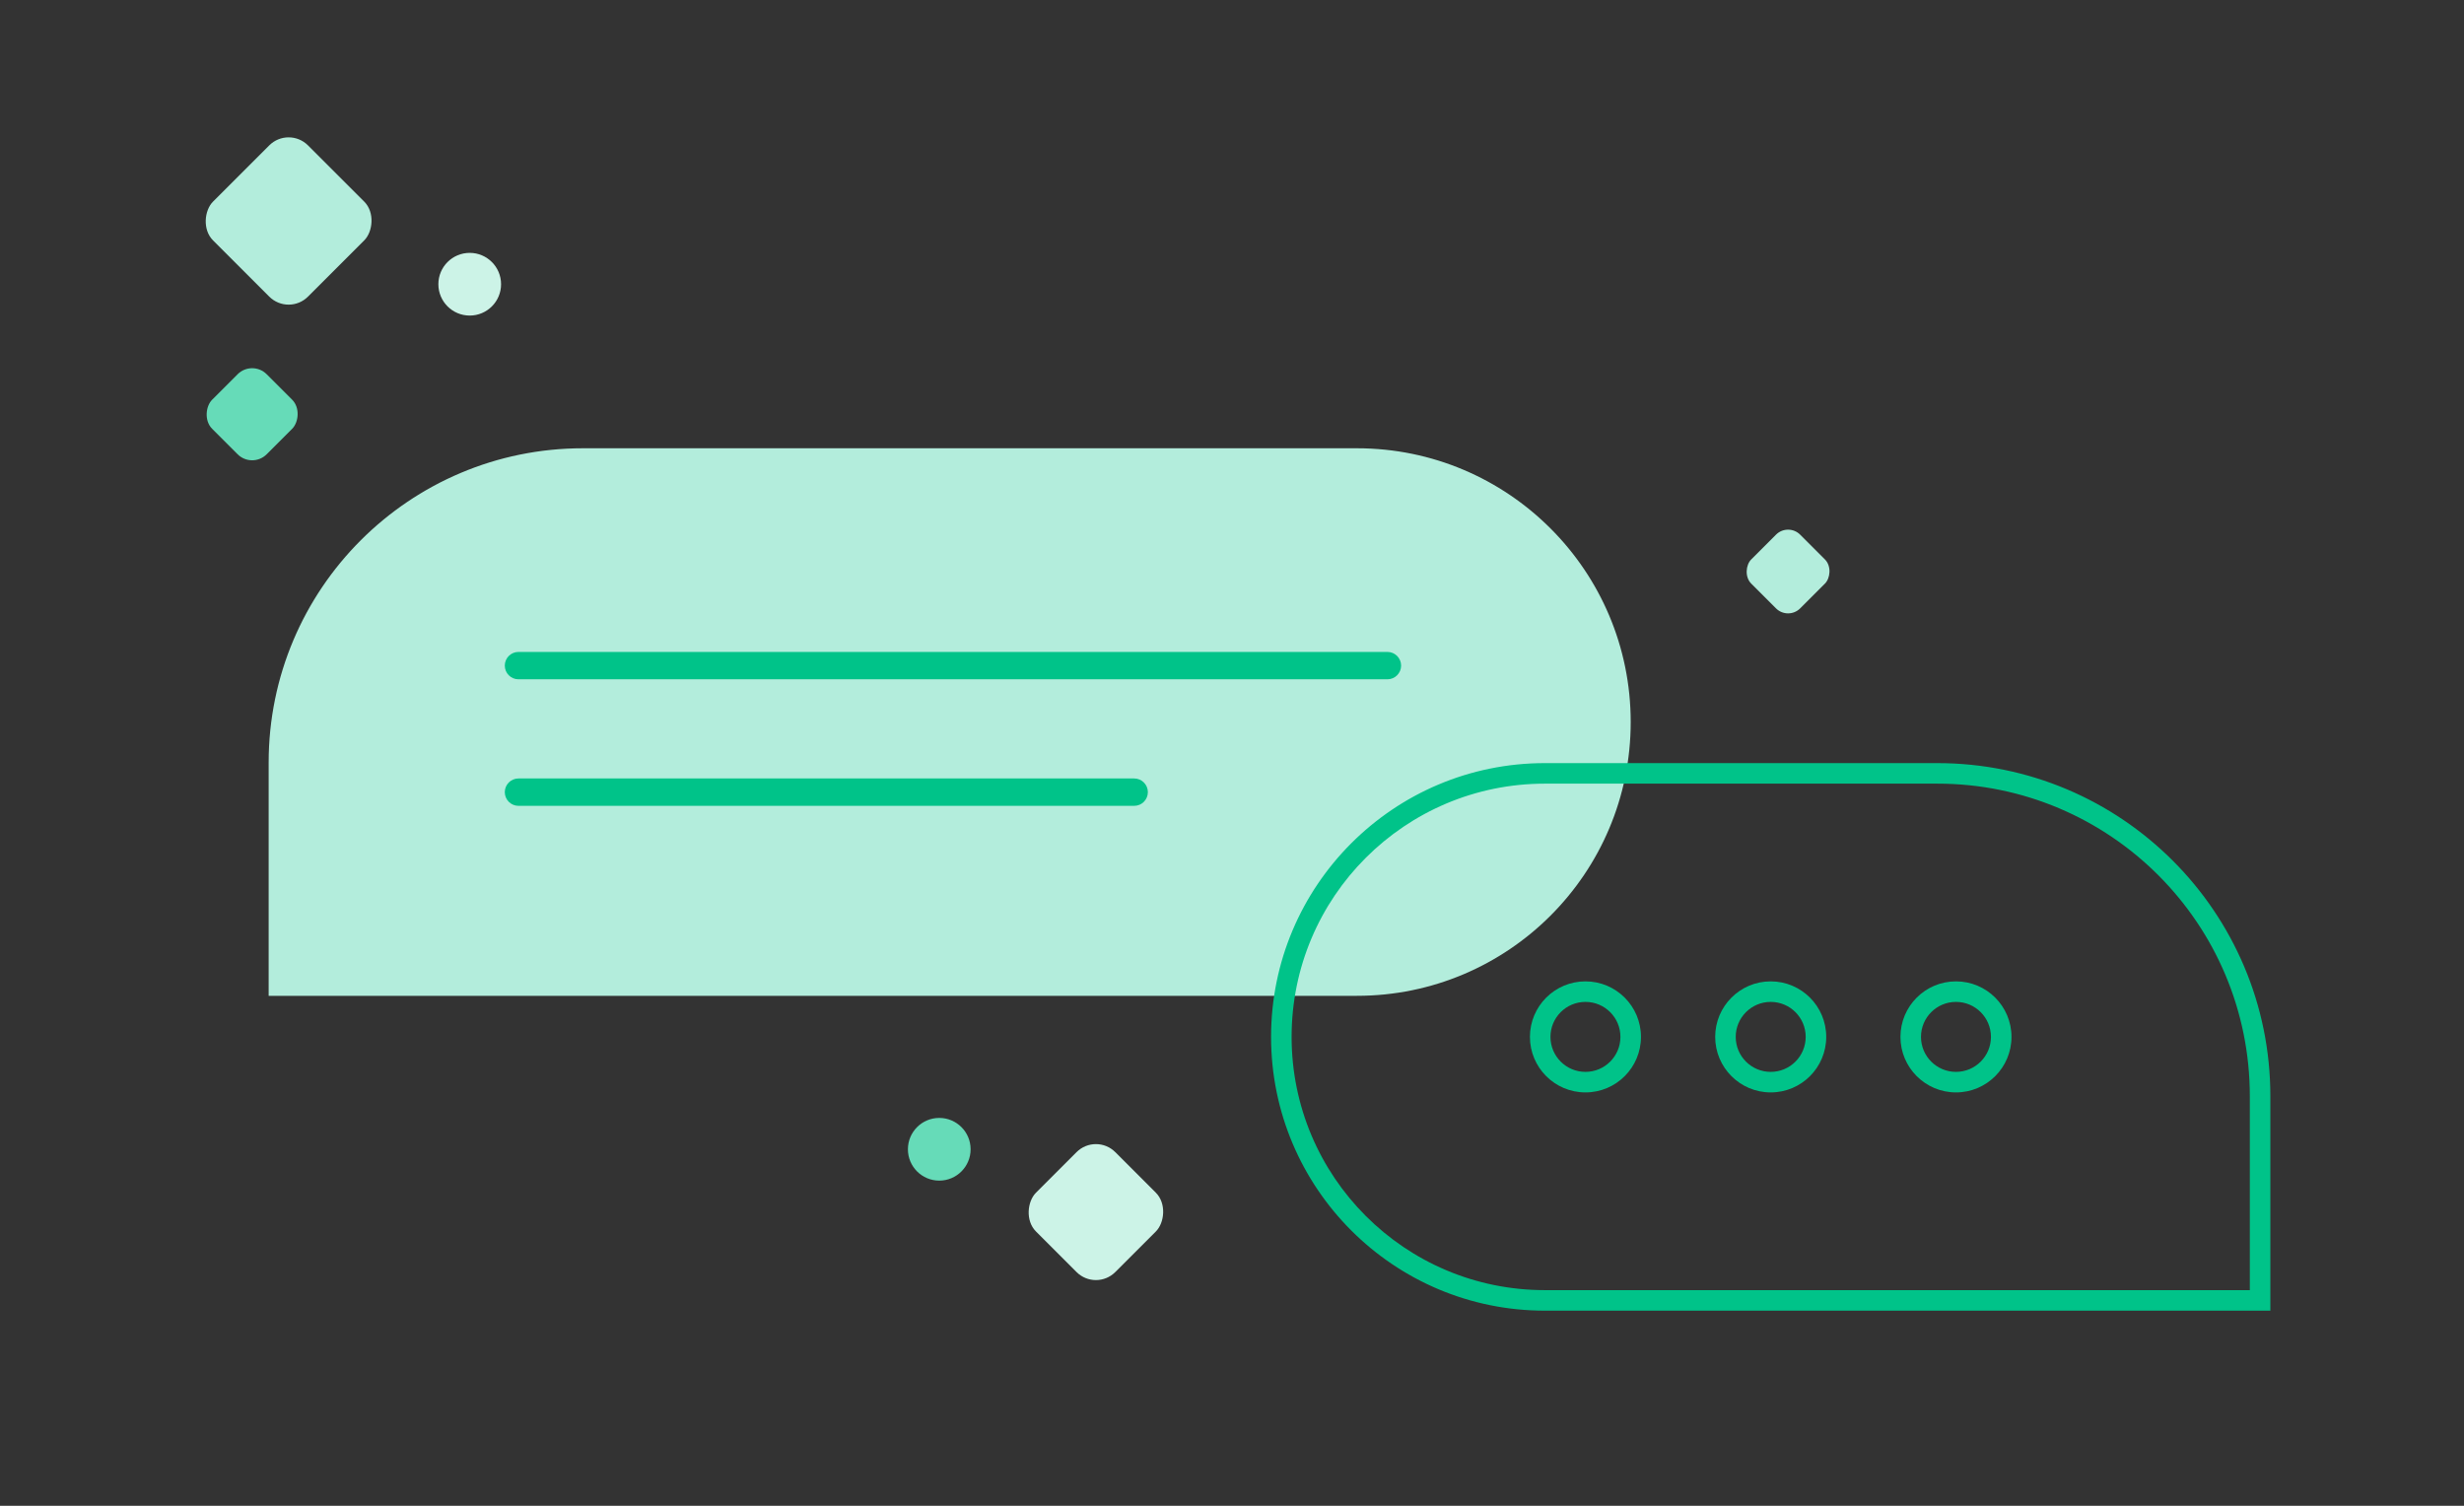
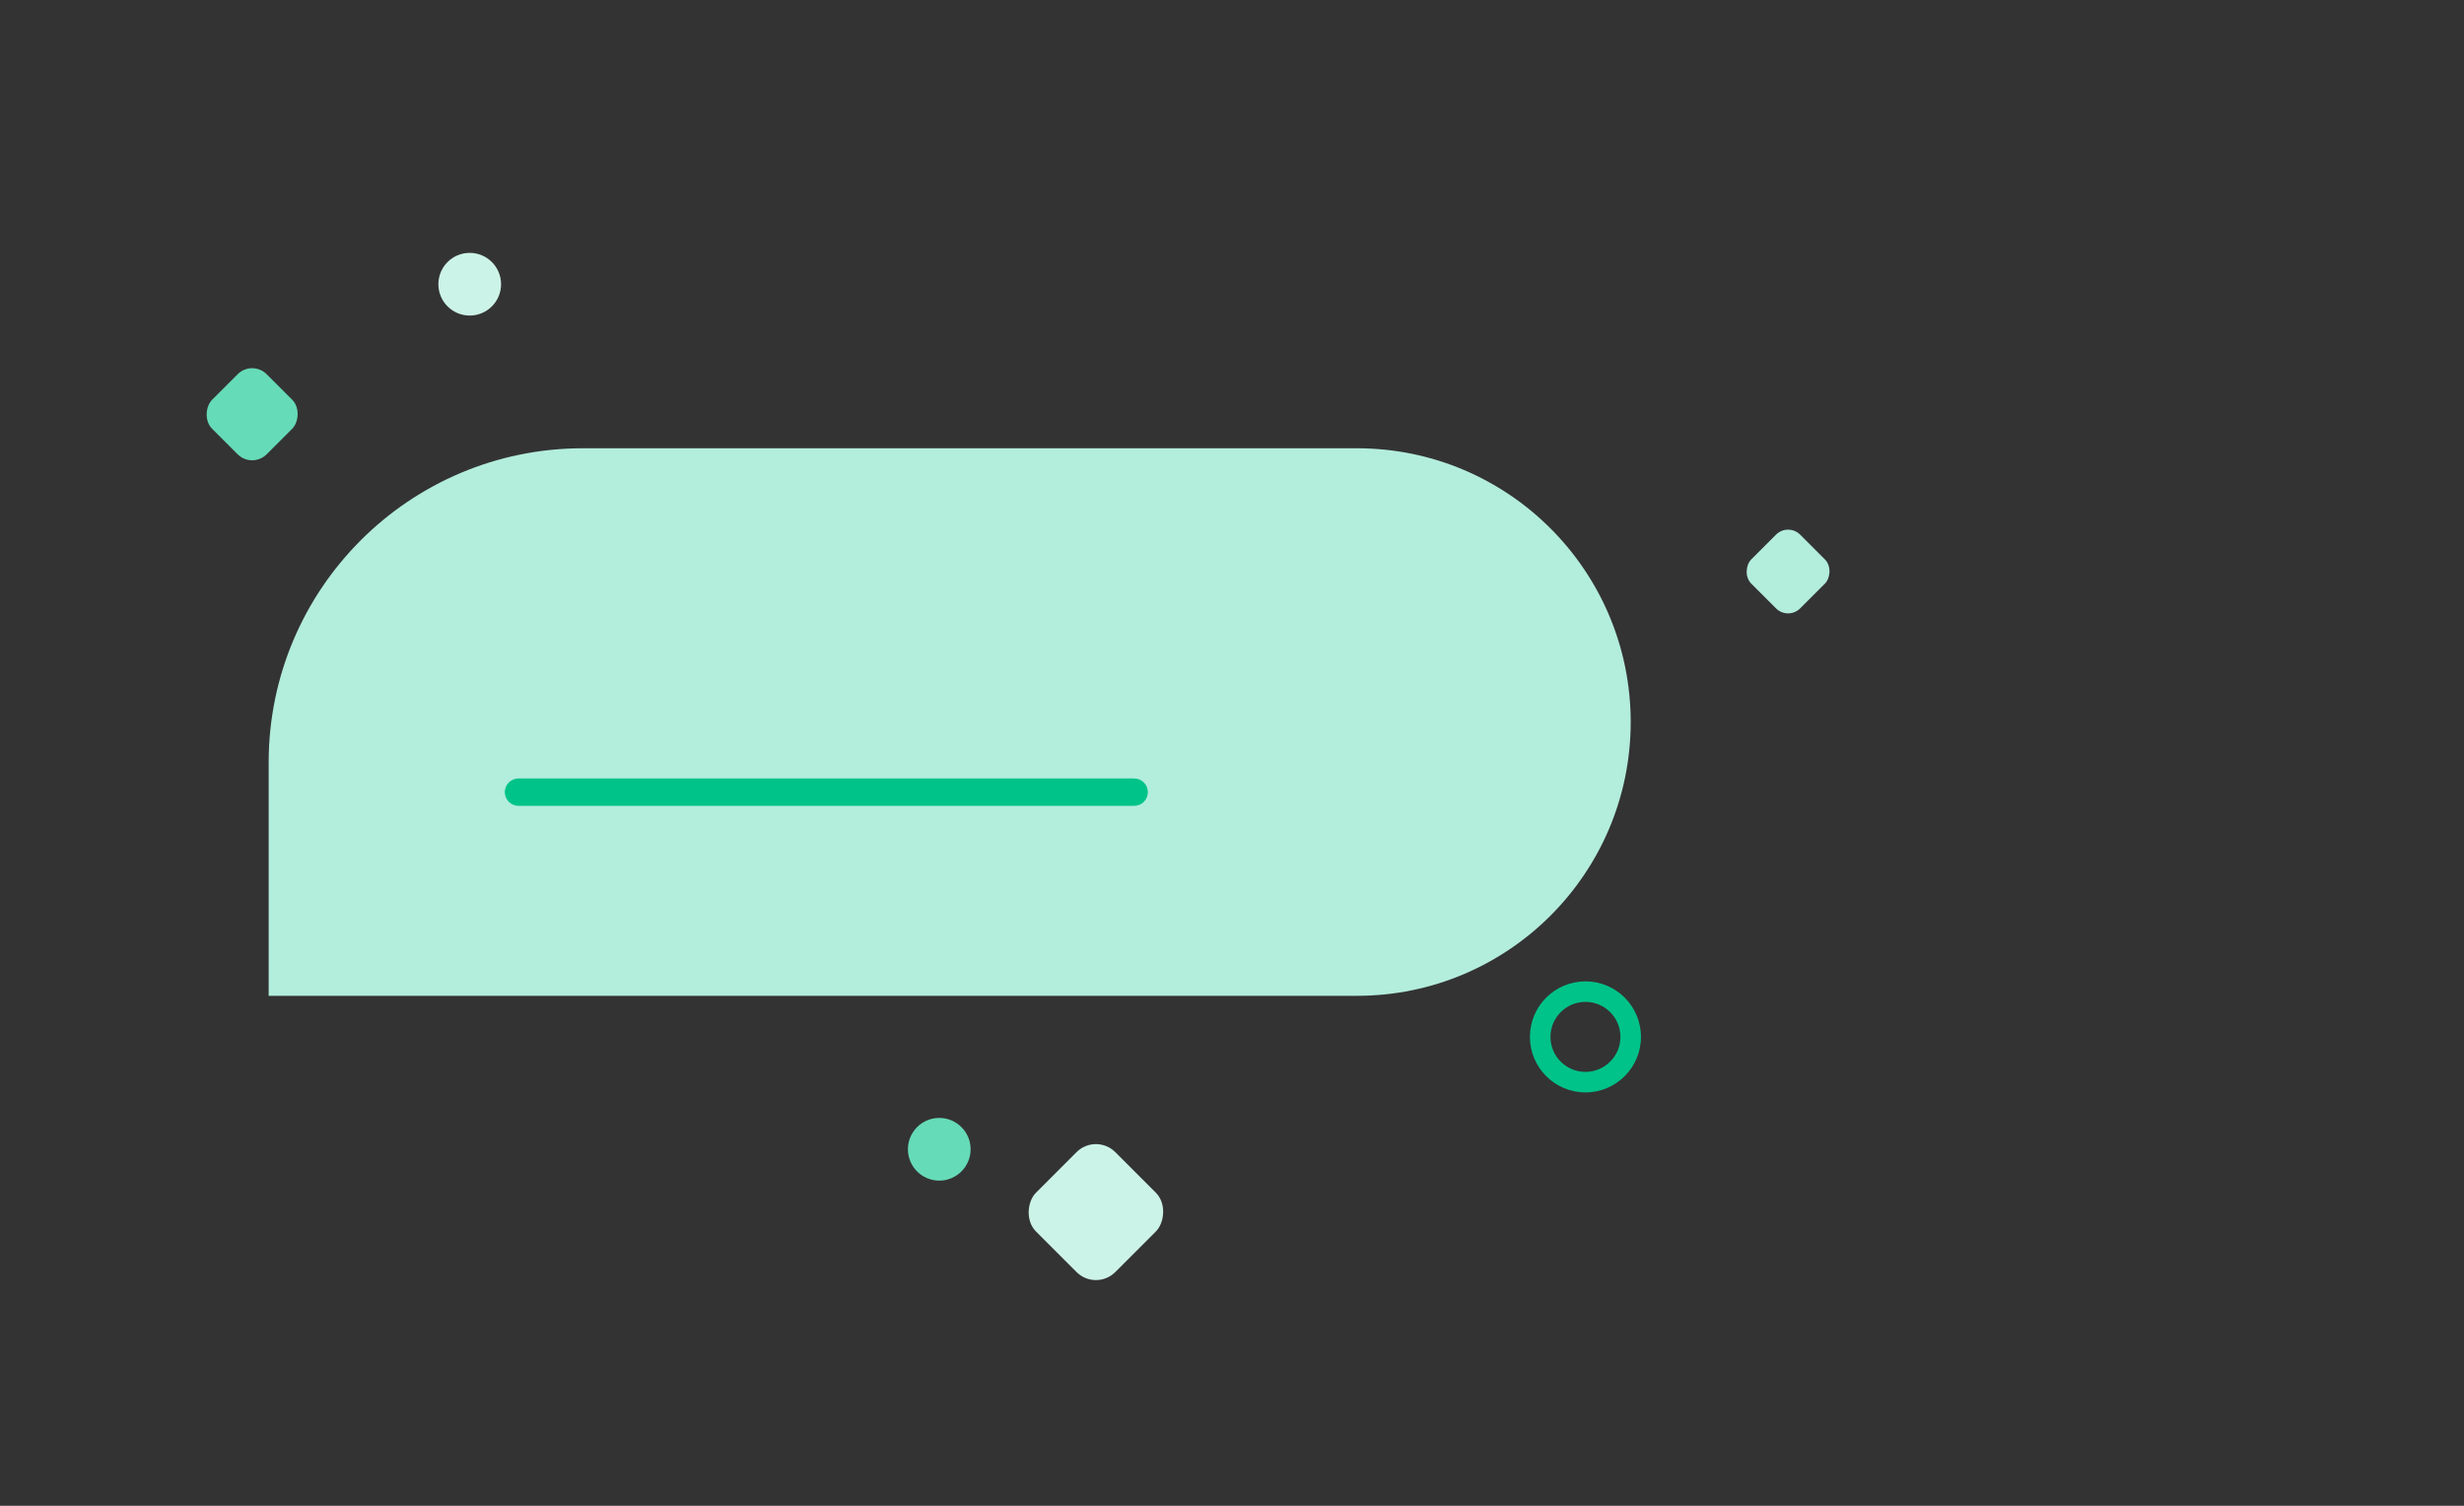
<svg xmlns="http://www.w3.org/2000/svg" width="360" height="220" viewBox="0 0 360 220" fill="none">
  <rect x="0" y="0" width="360" height="220" fill="#333333" stroke="none" />
  <path d="M39.252 111.416C39.252 86.053 59.813 65.493 85.175 65.493H198.252C220.344 65.493 238.252 83.401 238.252 105.493V105.493C238.252 127.584 220.344 145.493 198.252 145.493H39.252V111.416Z" fill="#B3EDDC" />
-   <path fill-rule="evenodd" clip-rule="evenodd" d="M73.752 97.249C73.752 96.145 74.648 95.249 75.752 95.249H202.708C203.812 95.249 204.708 96.145 204.708 97.249C204.708 98.354 203.812 99.249 202.708 99.249H75.752C74.648 99.249 73.752 98.354 73.752 97.249Z" fill="#00C389" />
  <path fill-rule="evenodd" clip-rule="evenodd" d="M73.752 115.736C73.752 114.632 74.648 113.736 75.752 113.736H165.708C166.812 113.736 167.708 114.632 167.708 115.736C167.708 116.841 166.812 117.736 165.708 117.736H75.752C74.648 117.736 73.752 116.841 73.752 115.736Z" fill="#00C389" />
  <rect x="160.118" y="165.502" width="16.39" height="16.39" rx="4" transform="rotate(45 160.118 165.502)" fill="#CCF3E7" />
  <rect x="261.246" y="76.351" width="10.112" height="10.112" rx="2.496" transform="rotate(45 261.246 76.351)" fill="#B3EDDC" />
-   <rect x="42.17" y="18.411" width="19.625" height="19.625" rx="4" transform="rotate(45 42.17 18.411)" fill="#B3EDDC" />
  <rect x="36.841" y="52.555" width="11.27" height="11.27" rx="3" transform="rotate(45 36.841 52.555)" fill="#66DBB8" />
  <circle cx="68.628" cy="41.525" r="4.58" fill="#CCF3E7" />
  <circle cx="137.23" cy="167.913" r="4.58" fill="#66DBB8" />
-   <path fill-rule="evenodd" clip-rule="evenodd" d="M225.708 114.493H283.041C308.262 114.493 328.708 134.939 328.708 160.16V188.493H225.708C205.273 188.493 188.708 171.927 188.708 151.493C188.708 131.058 205.273 114.493 225.708 114.493ZM283.041 111.493C309.919 111.493 331.708 133.282 331.708 160.16V191.493H225.708C203.616 191.493 185.708 173.584 185.708 151.493C185.708 129.402 203.616 111.493 225.708 111.493H283.041Z" fill="#00C389" />
  <path fill-rule="evenodd" clip-rule="evenodd" d="M231.64 146.381C228.817 146.381 226.529 148.67 226.529 151.493C226.529 154.316 228.817 156.605 231.64 156.605C234.464 156.605 236.752 154.316 236.752 151.493C236.752 148.67 234.464 146.381 231.64 146.381ZM223.529 151.493C223.529 147.013 227.161 143.381 231.64 143.381C236.12 143.381 239.752 147.013 239.752 151.493C239.752 155.973 236.12 159.605 231.64 159.605C227.161 159.605 223.529 155.973 223.529 151.493Z" fill="#00C389" />
-   <path fill-rule="evenodd" clip-rule="evenodd" d="M258.708 146.381C255.885 146.381 253.596 148.67 253.596 151.493C253.596 154.316 255.885 156.605 258.708 156.605C261.531 156.605 263.819 154.316 263.819 151.493C263.819 148.67 261.531 146.381 258.708 146.381ZM250.596 151.493C250.596 147.013 254.228 143.381 258.708 143.381C263.188 143.381 266.819 147.013 266.819 151.493C266.819 155.973 263.188 159.605 258.708 159.605C254.228 159.605 250.596 155.973 250.596 151.493Z" fill="#00C389" />
-   <path fill-rule="evenodd" clip-rule="evenodd" d="M285.775 146.381C282.952 146.381 280.663 148.67 280.663 151.493C280.663 154.316 282.952 156.605 285.775 156.605C288.598 156.605 290.886 154.316 290.886 151.493C290.886 148.67 288.598 146.381 285.775 146.381ZM277.663 151.493C277.663 147.013 281.295 143.381 285.775 143.381C290.255 143.381 293.886 147.013 293.886 151.493C293.886 155.973 290.255 159.605 285.775 159.605C281.295 159.605 277.663 155.973 277.663 151.493Z" fill="#00C389" />
</svg>